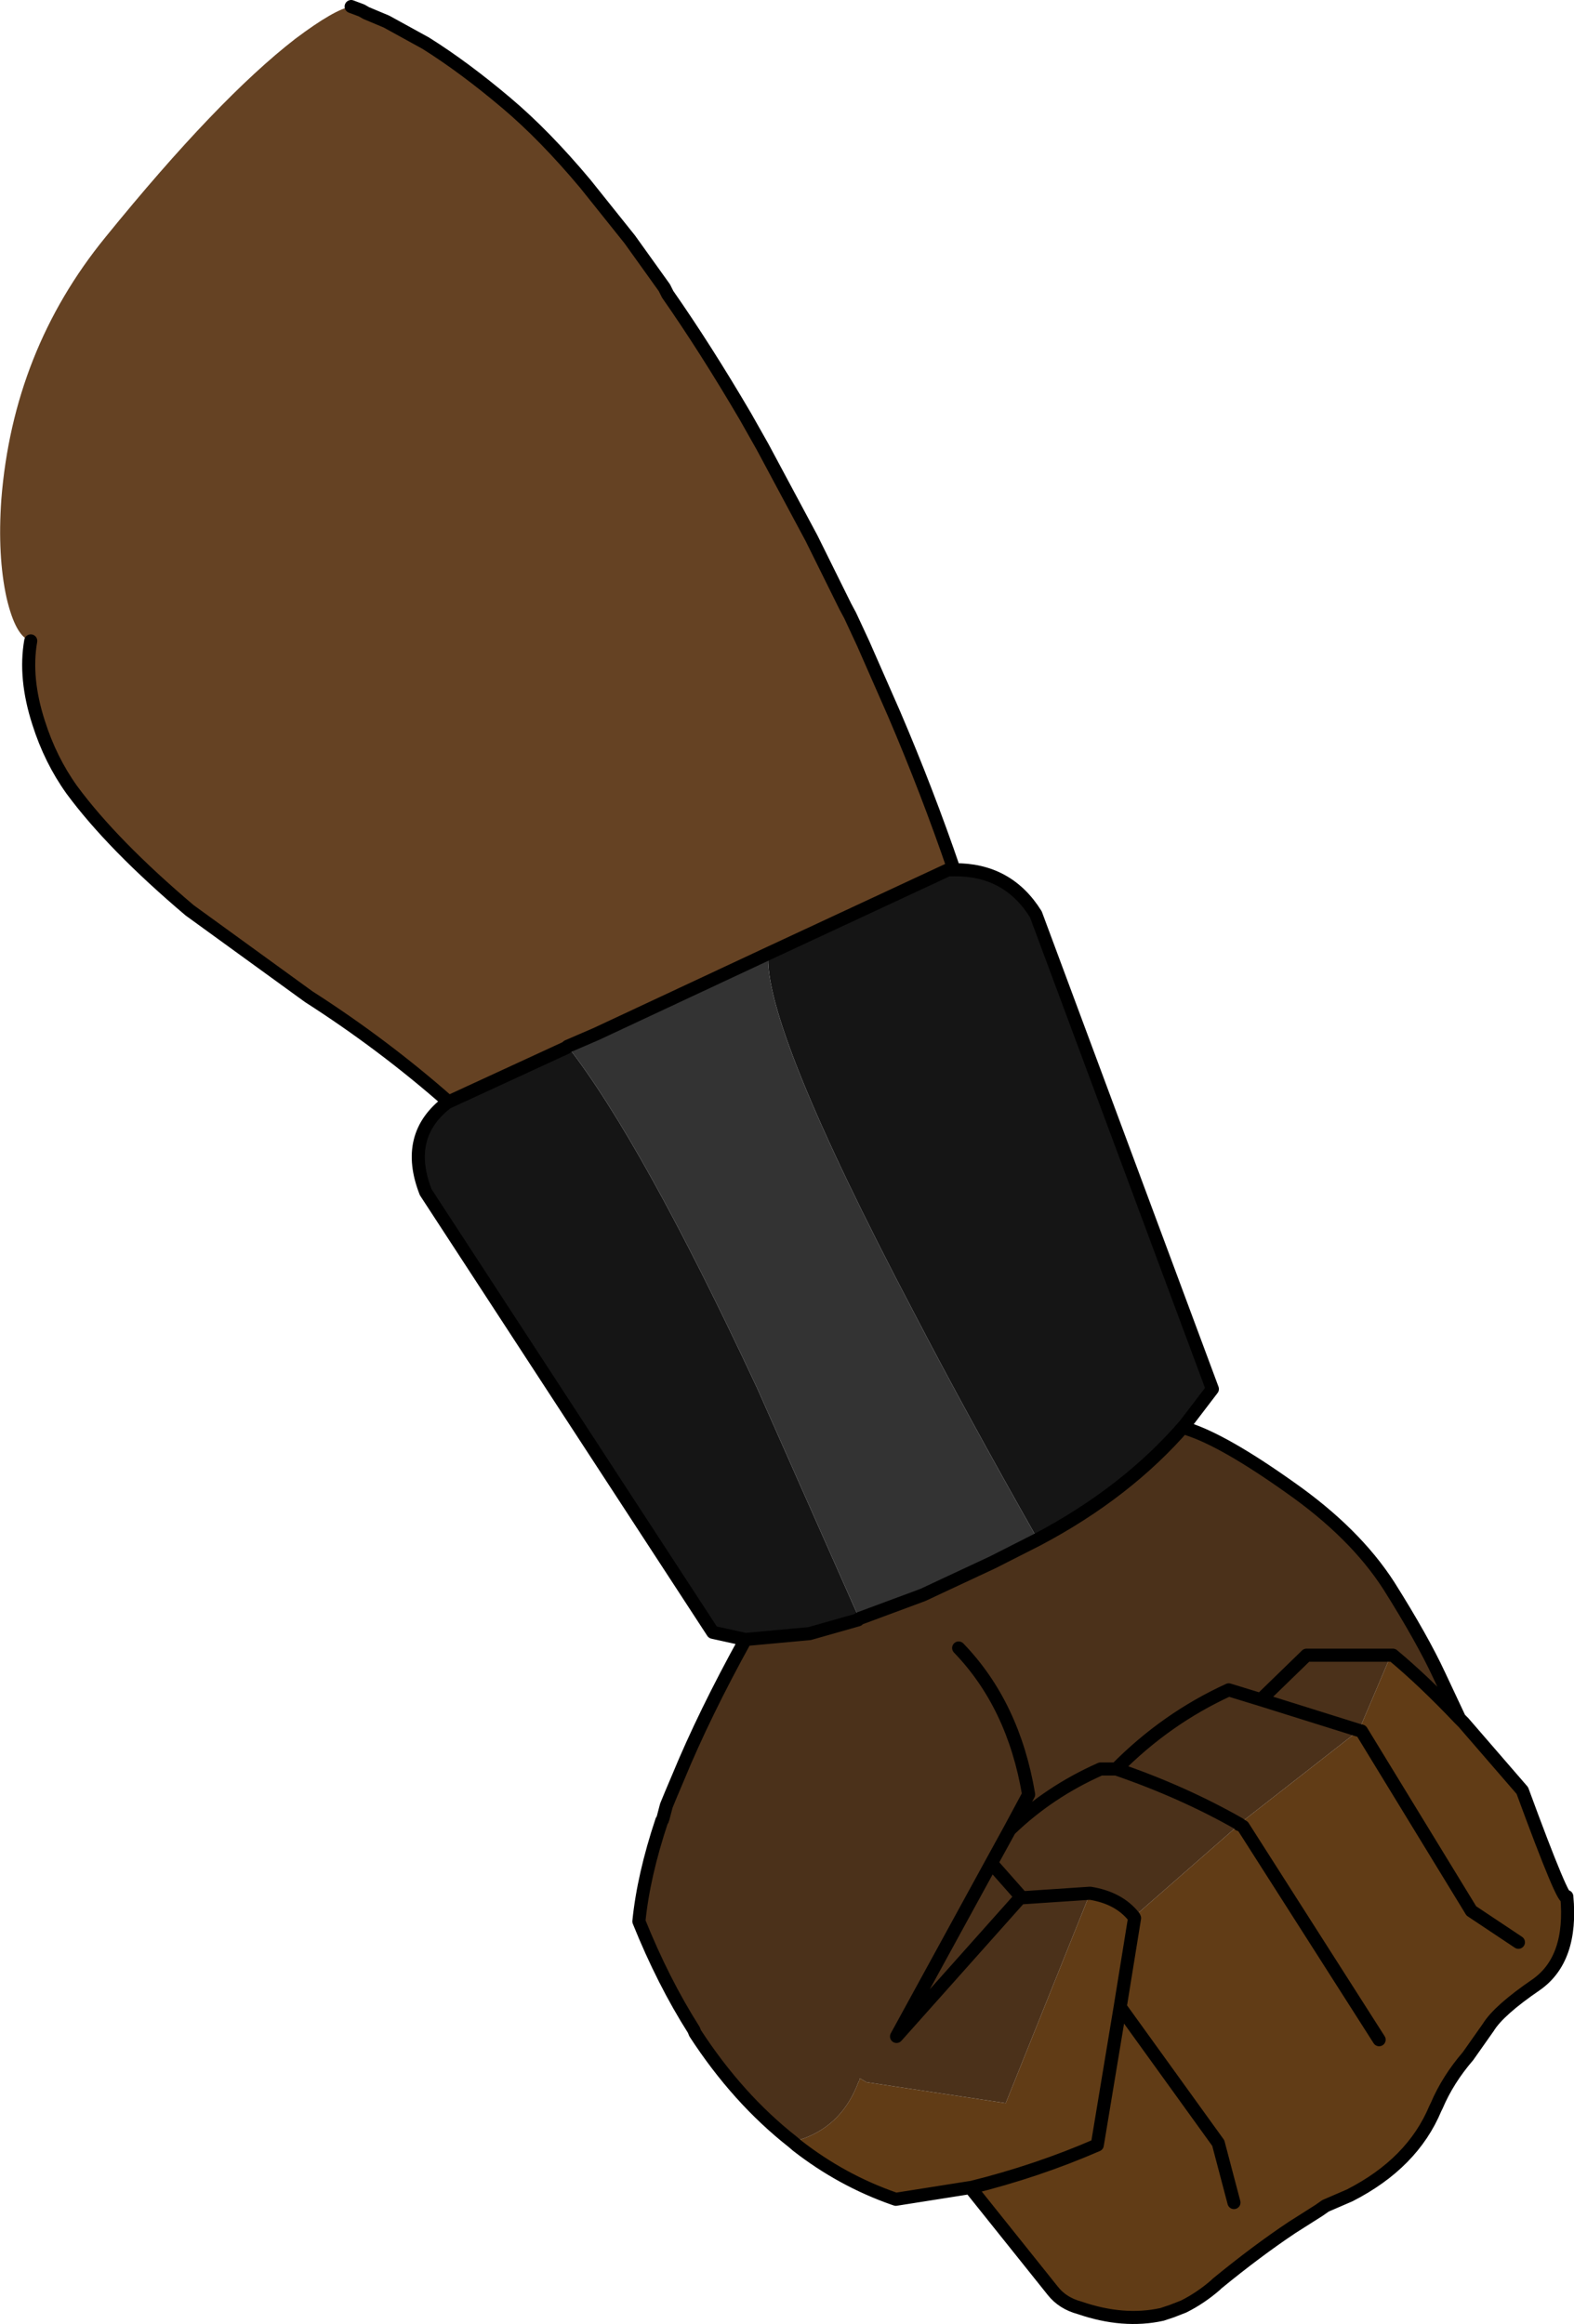
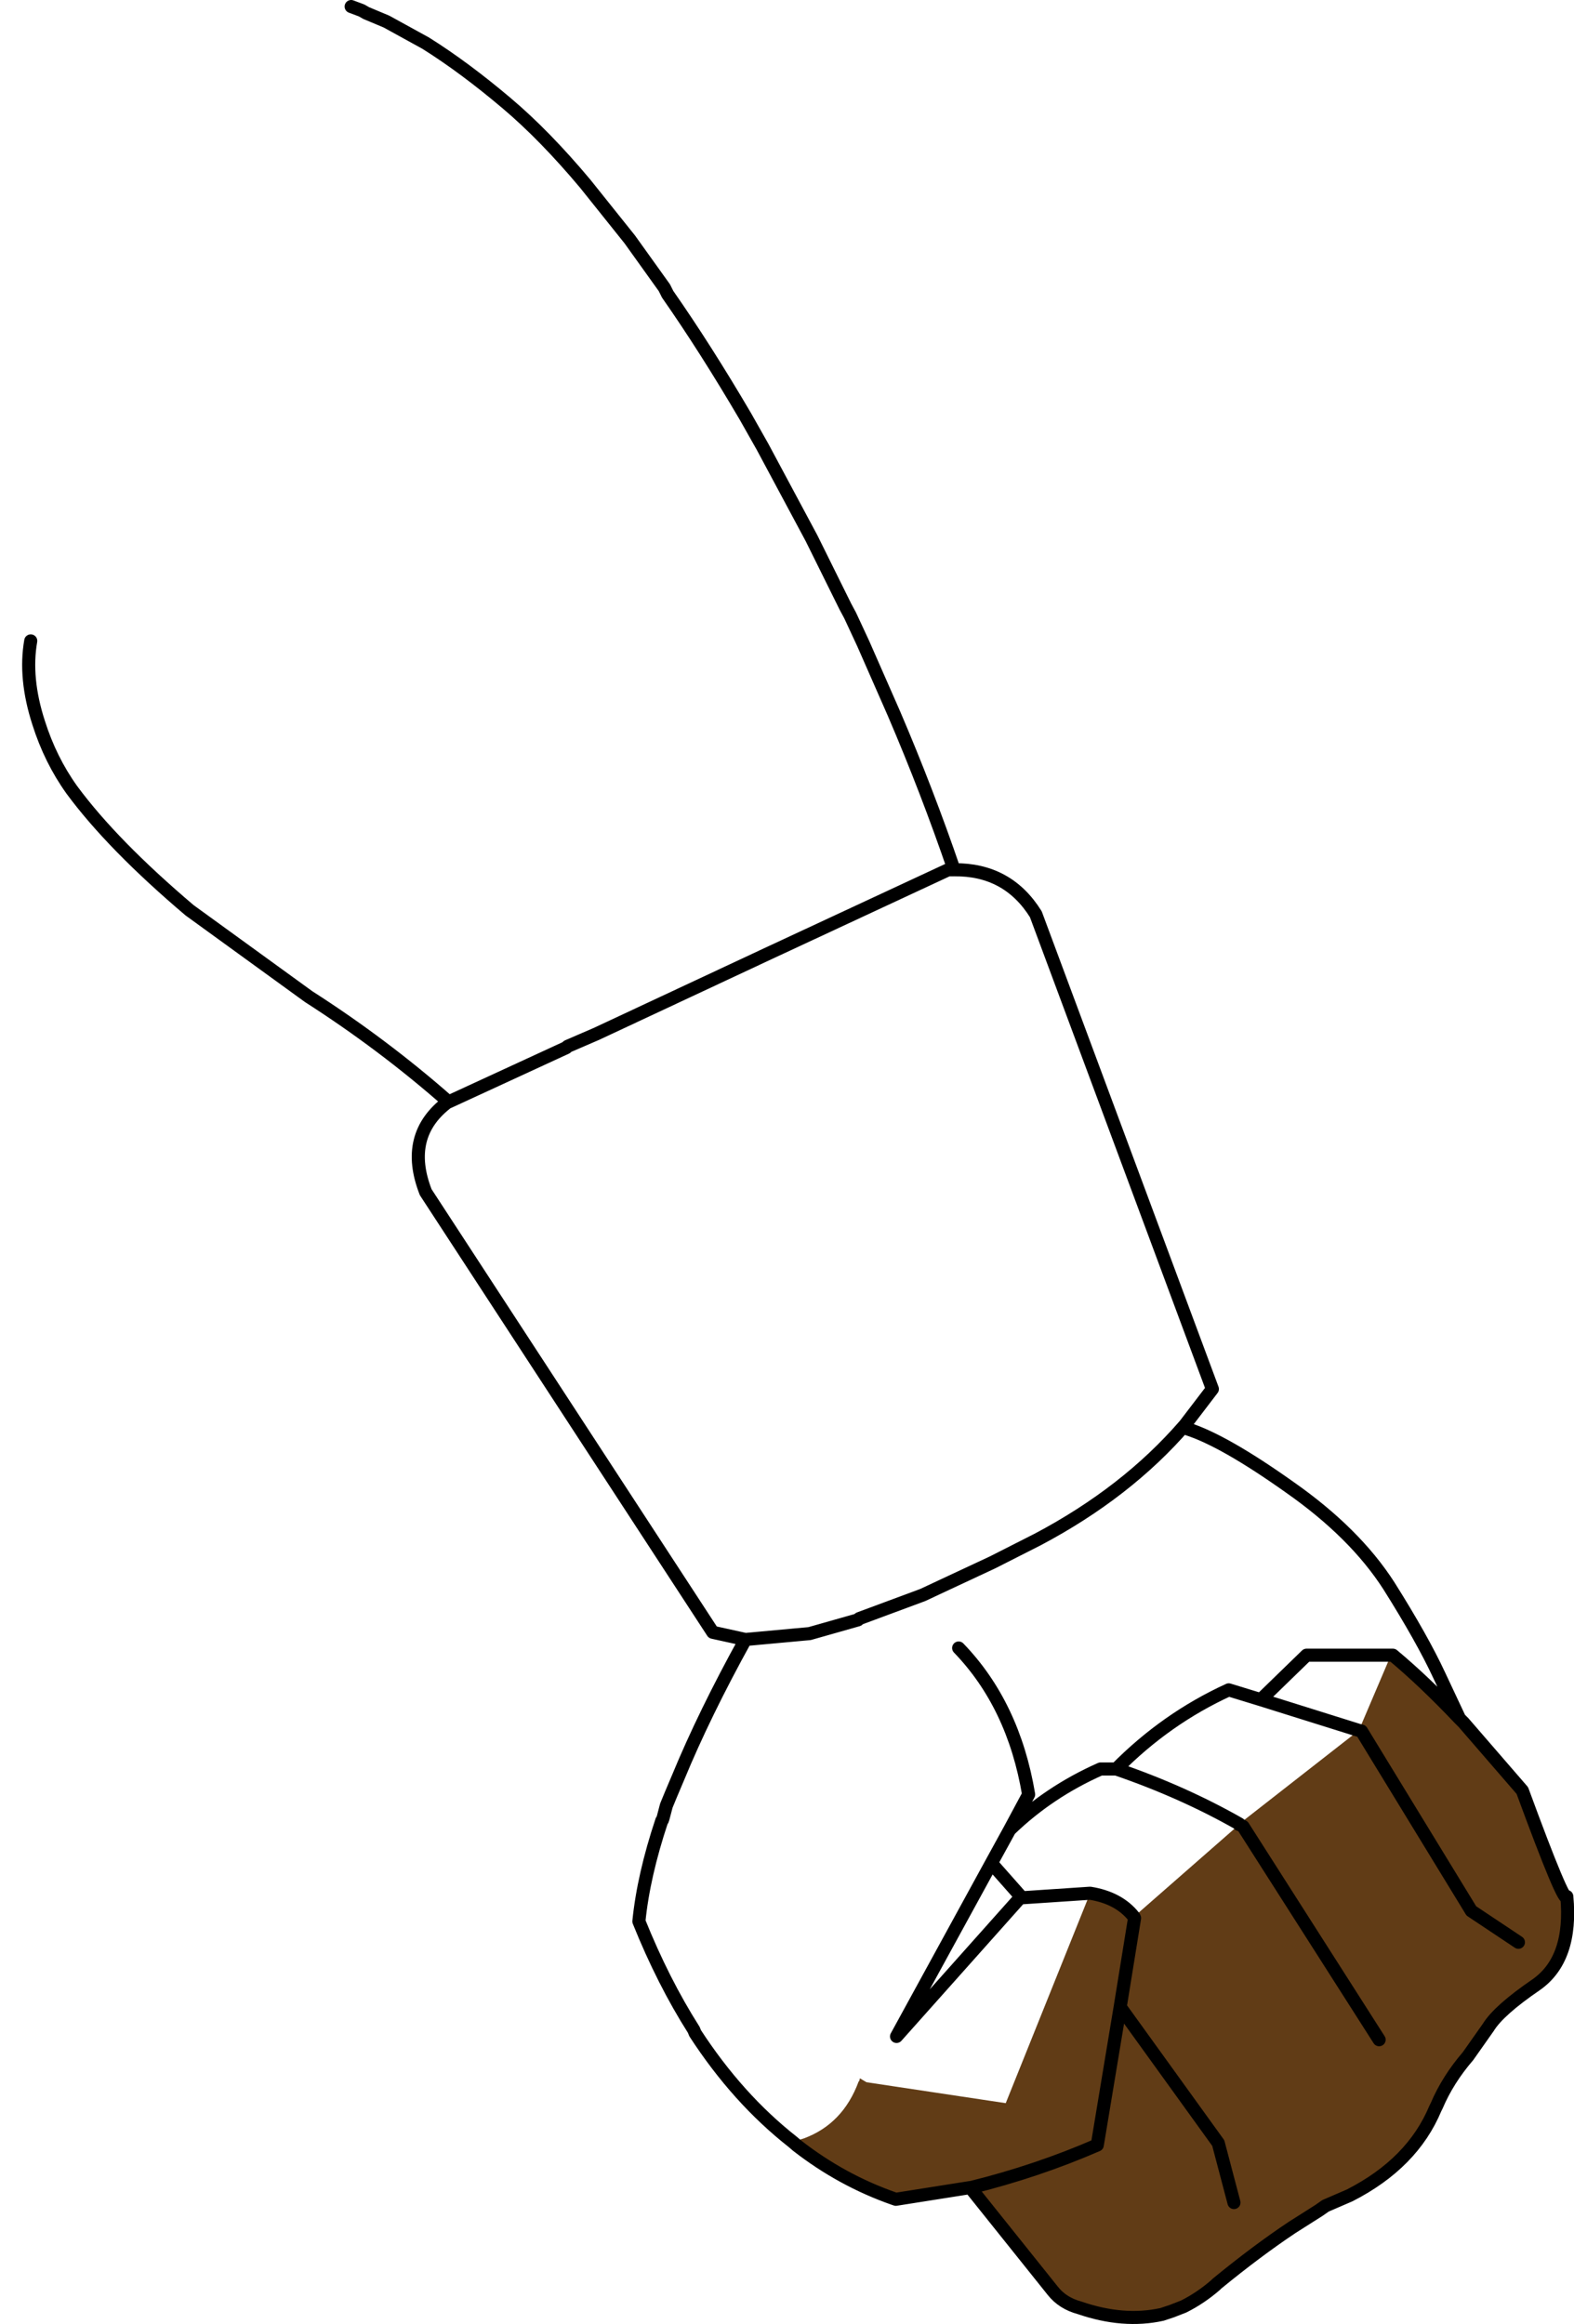
<svg xmlns="http://www.w3.org/2000/svg" height="177.7px" width="120.35px">
  <g transform="matrix(1.0, 0.0, 0.0, 1.0, 0.9, 3.75)">
-     <path d="M1.45 45.25 Q0.3 44.95 -0.4 41.95 -1.1 38.75 -0.8 34.45 0.1 23.05 7.15 14.4 15.75 3.8 21.7 -0.8 24.7 -3.05 25.95 -3.25 L26.75 -2.95 27.1 -2.75 28.65 -2.1 31.65 -0.45 Q34.6 1.4 37.85 4.15 40.75 6.6 43.85 10.3 L47.25 14.55 49.9 18.25 50.15 18.75 Q53.05 22.9 56.1 28.1 L57.4 30.4 61.15 37.4 63.75 42.65 64.1 43.3 65.1 45.45 67.45 50.8 Q70.0 56.75 72.05 62.75 L71.6 62.75 57.85 69.15 44.7 75.3 42.5 76.2 42.4 76.35 33.4 80.5 Q28.4 76.1 22.7 72.45 L13.6 65.85 Q7.7 60.85 4.6 56.65 2.95 54.35 2.05 51.5 0.95 48.1 1.45 45.25" fill="#654223" fill-rule="evenodd" stroke="none" />
    <path d="M110.7 127.65 L111.0 127.95 115.5 133.15 Q118.75 142.0 118.9 141.25 119.35 146.05 116.55 148.0 113.7 149.95 112.9 151.25 L111.35 153.45 Q109.8 155.25 108.95 157.25 L108.85 157.45 Q107.1 161.65 102.3 164.1 L100.45 164.9 99.95 165.25 97.9 166.55 Q95.2 168.35 92.15 170.85 L92.05 170.95 Q90.9 171.95 89.6 172.6 L88.7 172.95 87.95 173.2 Q85.0 173.85 81.65 172.7 80.35 172.35 79.6 171.4 L73.4 163.65 67.6 164.4 67.45 164.35 Q63.45 162.95 60.05 160.3 L59.7 160.0 60.55 159.75 Q63.55 158.65 64.75 155.4 L64.8 155.35 64.85 155.15 65.35 155.45 76.0 157.05 82.45 141.0 Q84.65 141.35 85.8 142.8 L93.85 135.75 93.9 135.75 93.85 135.7 103.0 128.55 105.45 122.8 105.6 122.8 Q108.0 124.8 110.7 127.65 M85.8 142.8 L85.85 142.9 84.75 149.7 83.0 160.25 Q78.4 162.25 73.35 163.5 L73.3 163.5 67.6 164.4 73.3 163.5 73.35 163.5 Q78.4 162.25 83.0 160.25 L84.75 149.7 85.85 142.9 85.8 142.8 M104.55 152.2 L94.15 135.9 93.9 135.75 94.15 135.9 104.55 152.2 M115.2 144.75 L111.6 142.35 103.2 128.6 103.0 128.55 103.2 128.6 111.6 142.35 115.2 144.75 M93.45 164.65 L92.25 160.1 84.75 149.7 92.25 160.1 93.45 164.65" fill="#613c16" fill-rule="evenodd" stroke="none" />
-     <path d="M89.7 105.2 L89.85 105.45 89.9 105.5 Q92.7 106.4 97.7 109.95 102.7 113.45 105.3 117.5 107.85 121.55 109.15 124.35 L110.7 127.65 Q108.0 124.8 105.6 122.8 L105.45 122.8 103.0 128.55 93.85 135.7 Q89.55 133.25 84.45 131.5 L83.25 131.5 Q79.3 133.25 76.3 136.15 L74.9 138.7 77.2 141.3 74.9 138.7 76.3 136.15 Q79.3 133.25 83.25 131.5 L84.45 131.5 Q89.55 133.25 93.85 135.7 L93.85 135.75 85.8 142.8 Q84.65 141.35 82.45 141.0 L77.2 141.35 82.45 141.0 76.0 157.05 65.35 155.45 64.85 155.15 64.8 155.35 64.75 155.4 Q63.55 158.65 60.55 159.75 L59.7 160.0 Q55.5 156.7 52.25 151.7 L52.15 151.45 Q49.8 147.75 47.95 143.15 48.3 139.65 49.7 135.45 L49.75 135.4 49.8 135.25 50.05 134.3 50.4 133.45 50.95 132.15 Q52.95 127.3 56.1 121.6 L61.0 121.15 64.7 120.1 64.8 120.0 69.65 118.2 75.0 115.7 78.45 113.95 Q85.25 110.35 89.7 105.2 M77.2 141.35 L77.2 141.3 77.1 141.35 77.2 141.35 M84.45 131.5 Q88.25 127.65 93.05 125.45 L95.5 126.2 103.0 128.55 95.5 126.2 93.05 125.45 Q88.25 127.65 84.45 131.5 M72.4 122.25 Q76.6 126.6 77.75 133.45 L76.3 136.15 77.75 133.45 Q76.6 126.6 72.4 122.25 M74.9 138.7 L67.65 151.95 77.1 141.35 67.65 151.95 74.9 138.7 M95.5 126.2 L99.0 122.8 105.45 122.8 99.0 122.8 95.5 126.2" fill="#4b311a" fill-rule="evenodd" stroke="none" />
-     <path d="M72.05 62.75 Q76.15 62.7 78.3 66.15 L91.8 102.45 89.7 105.2 Q85.25 110.35 78.45 113.95 72.95 104.25 68.95 96.55 57.4 74.6 57.85 69.15 L71.6 62.75 72.05 62.75 M56.1 121.6 L53.6 121.05 31.65 87.4 Q29.95 83.05 33.35 80.5 L33.4 80.5 42.4 76.35 42.5 76.25 Q48.2 83.55 57.0 102.4 L64.8 120.0 64.7 120.1 61.0 121.15 56.1 121.6" fill="#151515" fill-rule="evenodd" stroke="none" />
-     <path d="M42.5 76.2 L42.5 76.25 42.4 76.35 42.5 76.2" fill="#673521" fill-rule="evenodd" stroke="none" />
    <path d="M44.7 75.3 L42.5 76.25 42.5 76.2 44.7 75.3" fill="#8b6846" fill-rule="evenodd" stroke="none" />
-     <path d="M57.85 69.15 Q57.4 74.6 68.95 96.55 72.95 104.25 78.45 113.95 L75.0 115.7 69.65 118.2 64.8 120.0 57.0 102.4 Q48.2 83.55 42.5 76.25 L44.7 75.3 57.85 69.15" fill="#333333" fill-rule="evenodd" stroke="none" />
    <path d="M25.95 -3.25 L26.75 -2.95 27.1 -2.75 28.65 -2.1 31.65 -0.45 Q34.6 1.4 37.85 4.15 40.75 6.6 43.85 10.3 L47.25 14.55 49.9 18.25 50.15 18.75 Q53.05 22.9 56.1 28.1 L57.4 30.4 61.15 37.4 63.75 42.65 64.1 43.3 65.1 45.45 67.45 50.8 Q70.0 56.75 72.05 62.75 76.15 62.7 78.3 66.15 L91.8 102.45 89.7 105.2 89.85 105.45 89.9 105.5 Q92.7 106.4 97.7 109.95 102.7 113.45 105.3 117.5 107.85 121.55 109.15 124.35 L110.7 127.65 111.0 127.95 115.5 133.15 Q118.75 142.0 118.9 141.25 119.35 146.05 116.55 148.0 113.7 149.95 112.9 151.25 L111.35 153.45 Q109.8 155.25 108.95 157.25 L108.85 157.45 Q107.1 161.65 102.3 164.1 L100.45 164.9 99.95 165.25 97.9 166.55 Q95.2 168.35 92.15 170.85 L92.05 170.95 Q90.9 171.95 89.6 172.6 L88.7 172.95 87.95 173.2 Q85.0 173.85 81.65 172.7 80.35 172.35 79.6 171.4 L73.4 163.65 M67.6 164.4 L67.45 164.35 Q63.45 162.95 60.05 160.3 L59.7 160.0 Q55.5 156.7 52.25 151.7 L52.15 151.45 Q49.8 147.75 47.95 143.15 48.3 139.65 49.7 135.45 L49.75 135.4 49.8 135.25 50.05 134.3 50.4 133.45 50.95 132.15 Q52.95 127.3 56.1 121.6 L53.6 121.05 31.65 87.4 Q29.95 83.05 33.35 80.5 L33.4 80.5 Q28.4 76.1 22.7 72.45 L13.6 65.85 Q7.7 60.85 4.6 56.65 2.95 54.35 2.05 51.5 0.95 48.1 1.45 45.25 M72.05 62.75 L71.6 62.75 57.85 69.15 44.7 75.3 42.5 76.25 42.4 76.35 33.4 80.5 M78.45 113.95 Q85.25 110.35 89.7 105.2 M64.8 120.0 L69.65 118.2 75.0 115.7 78.45 113.95 M64.8 120.0 L64.7 120.1 61.0 121.15 56.1 121.6 M93.85 135.7 Q89.55 133.25 84.45 131.5 L83.25 131.5 Q79.3 133.25 76.3 136.15 L74.9 138.7 77.2 141.3 77.2 141.35 82.45 141.0 Q84.65 141.35 85.8 142.8 L85.85 142.9 84.75 149.7 92.25 160.1 93.45 164.65 M103.0 128.55 L95.5 126.2 93.05 125.45 Q88.25 127.65 84.45 131.5 M77.1 141.35 L77.2 141.35 M76.3 136.15 L77.75 133.45 Q76.6 126.6 72.4 122.25 M67.6 164.4 L73.3 163.5 73.35 163.5 Q78.4 162.25 83.0 160.25 L84.75 149.7 M77.1 141.35 L67.65 151.95 74.9 138.7 M110.7 127.65 Q108.0 124.8 105.6 122.8 L105.45 122.8 99.0 122.8 95.5 126.2 M103.0 128.55 L103.2 128.6 111.6 142.35 115.2 144.75 M93.9 135.75 L94.15 135.9 104.55 152.2 M93.85 135.7 L93.9 135.75 93.85 135.75" fill="none" stroke="#000000" stroke-linecap="round" stroke-linejoin="round" stroke-width="1.0" />
  </g>
</svg>